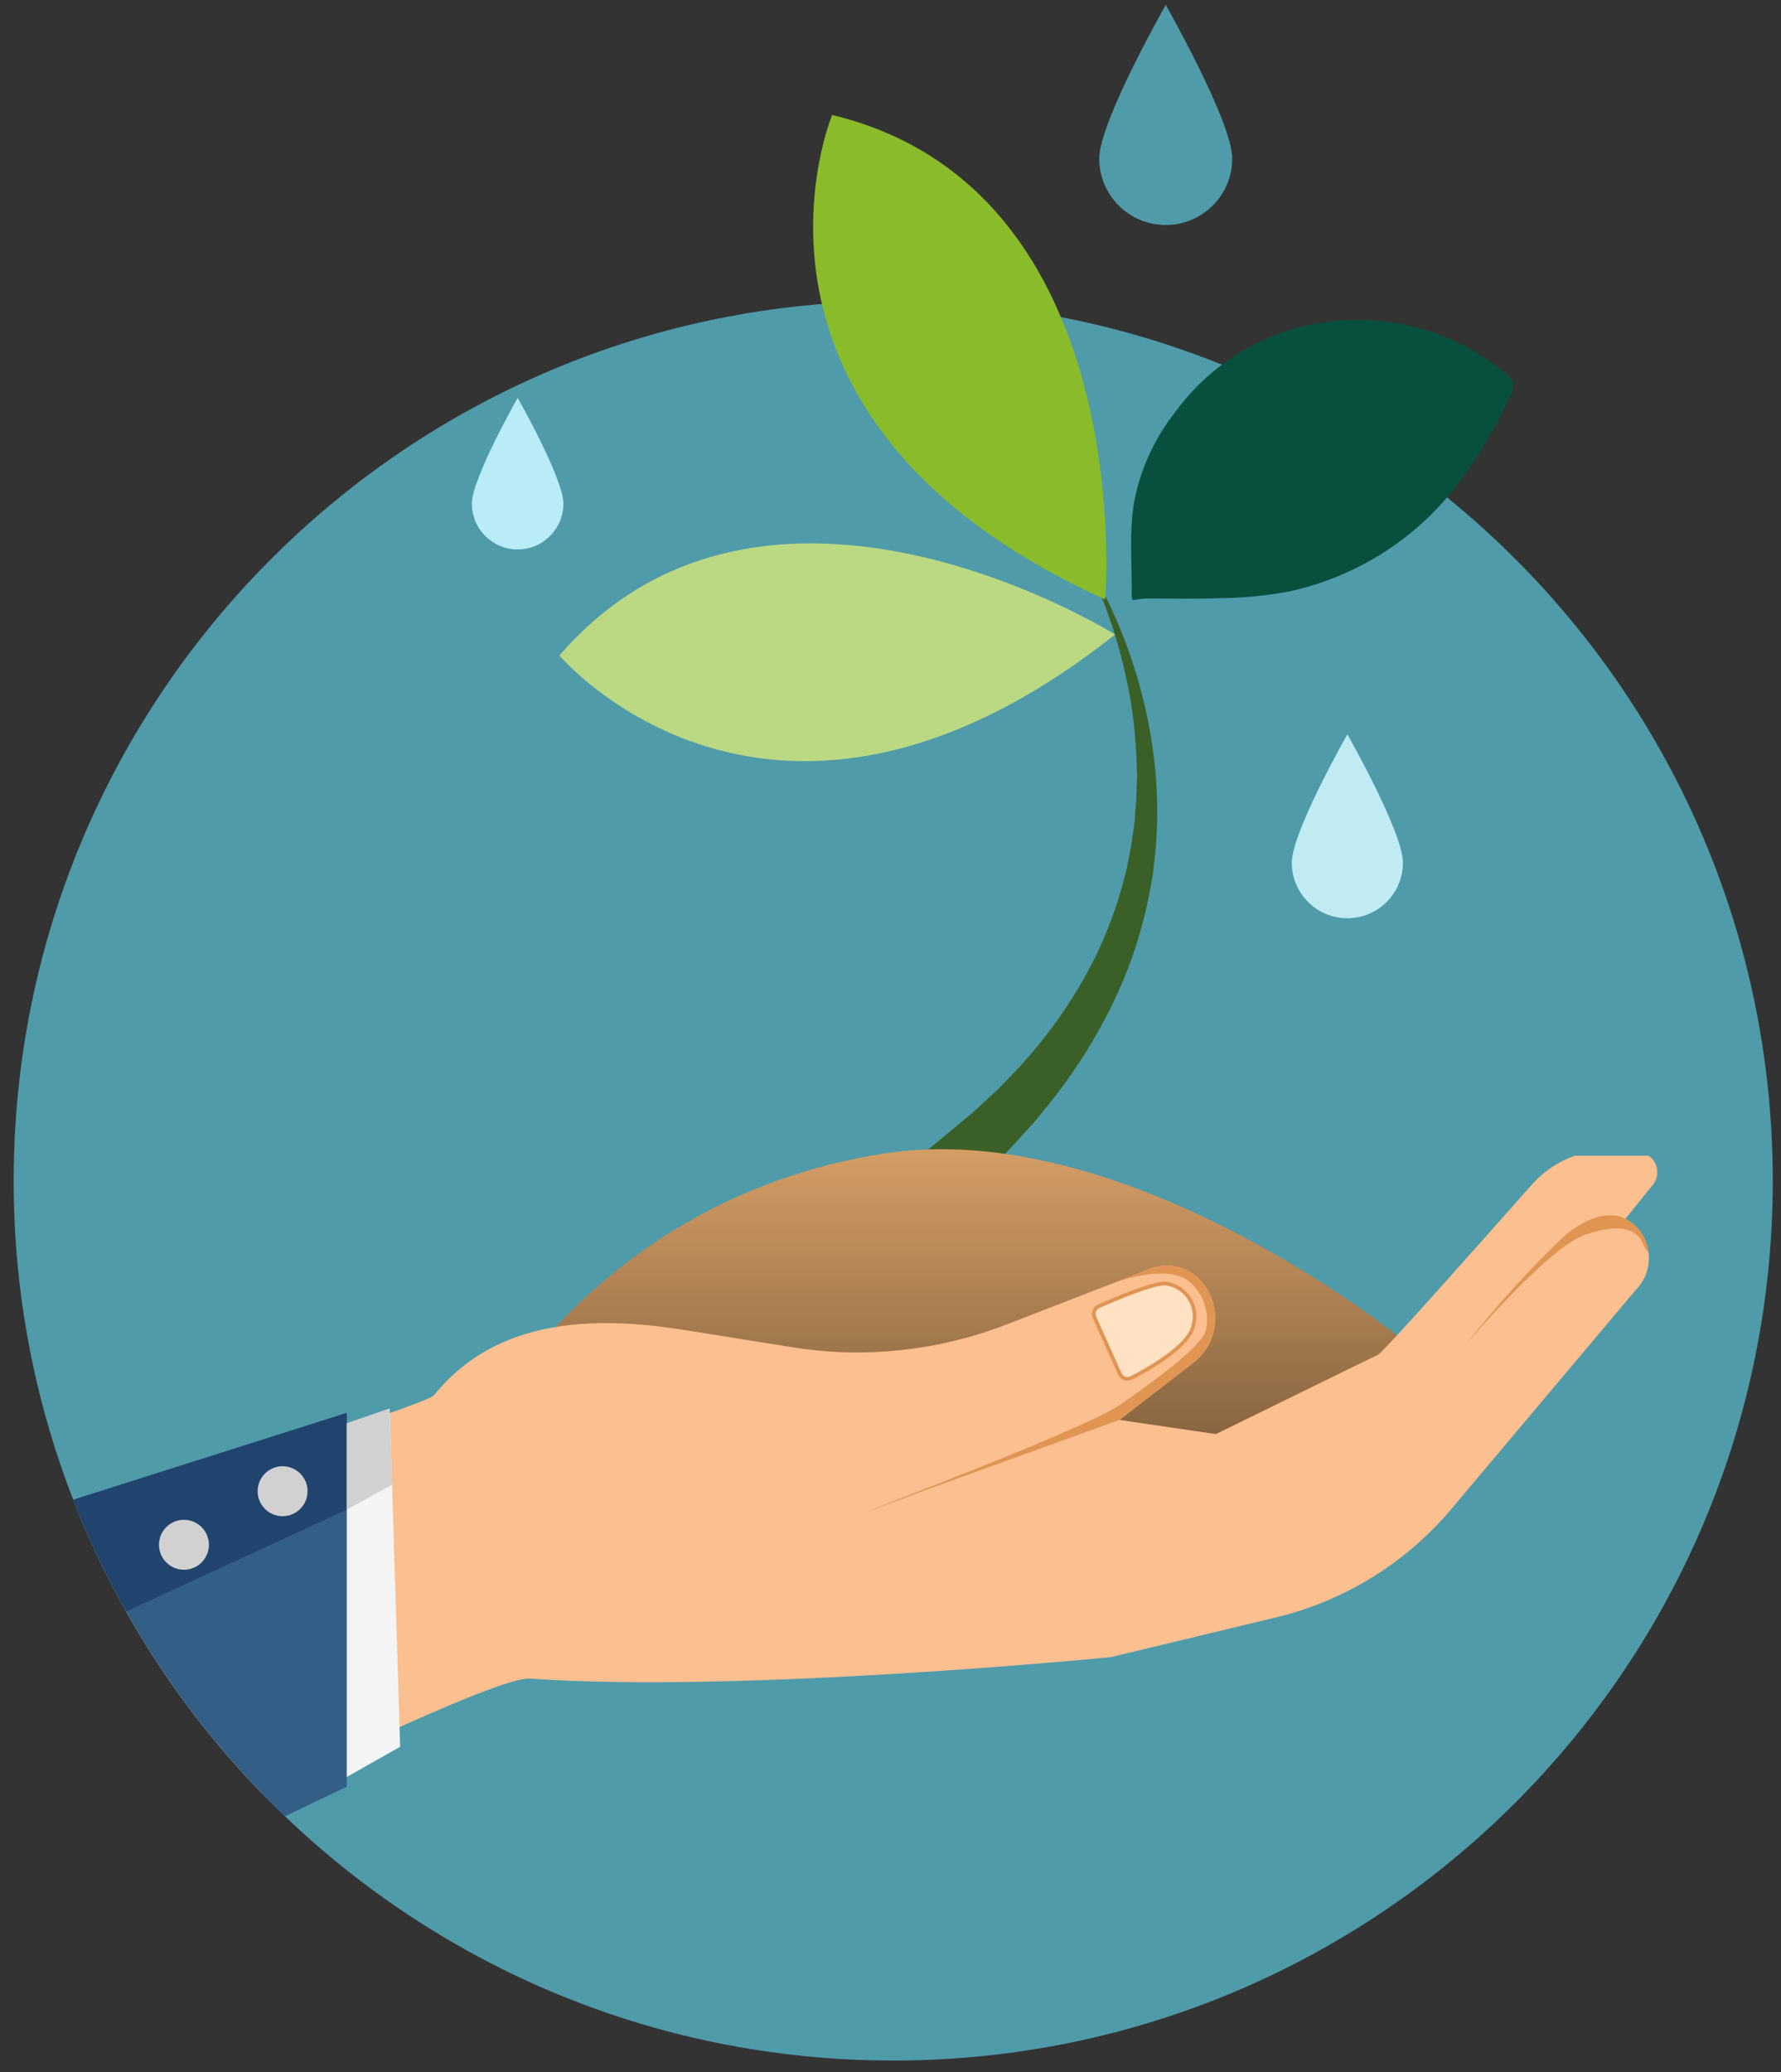
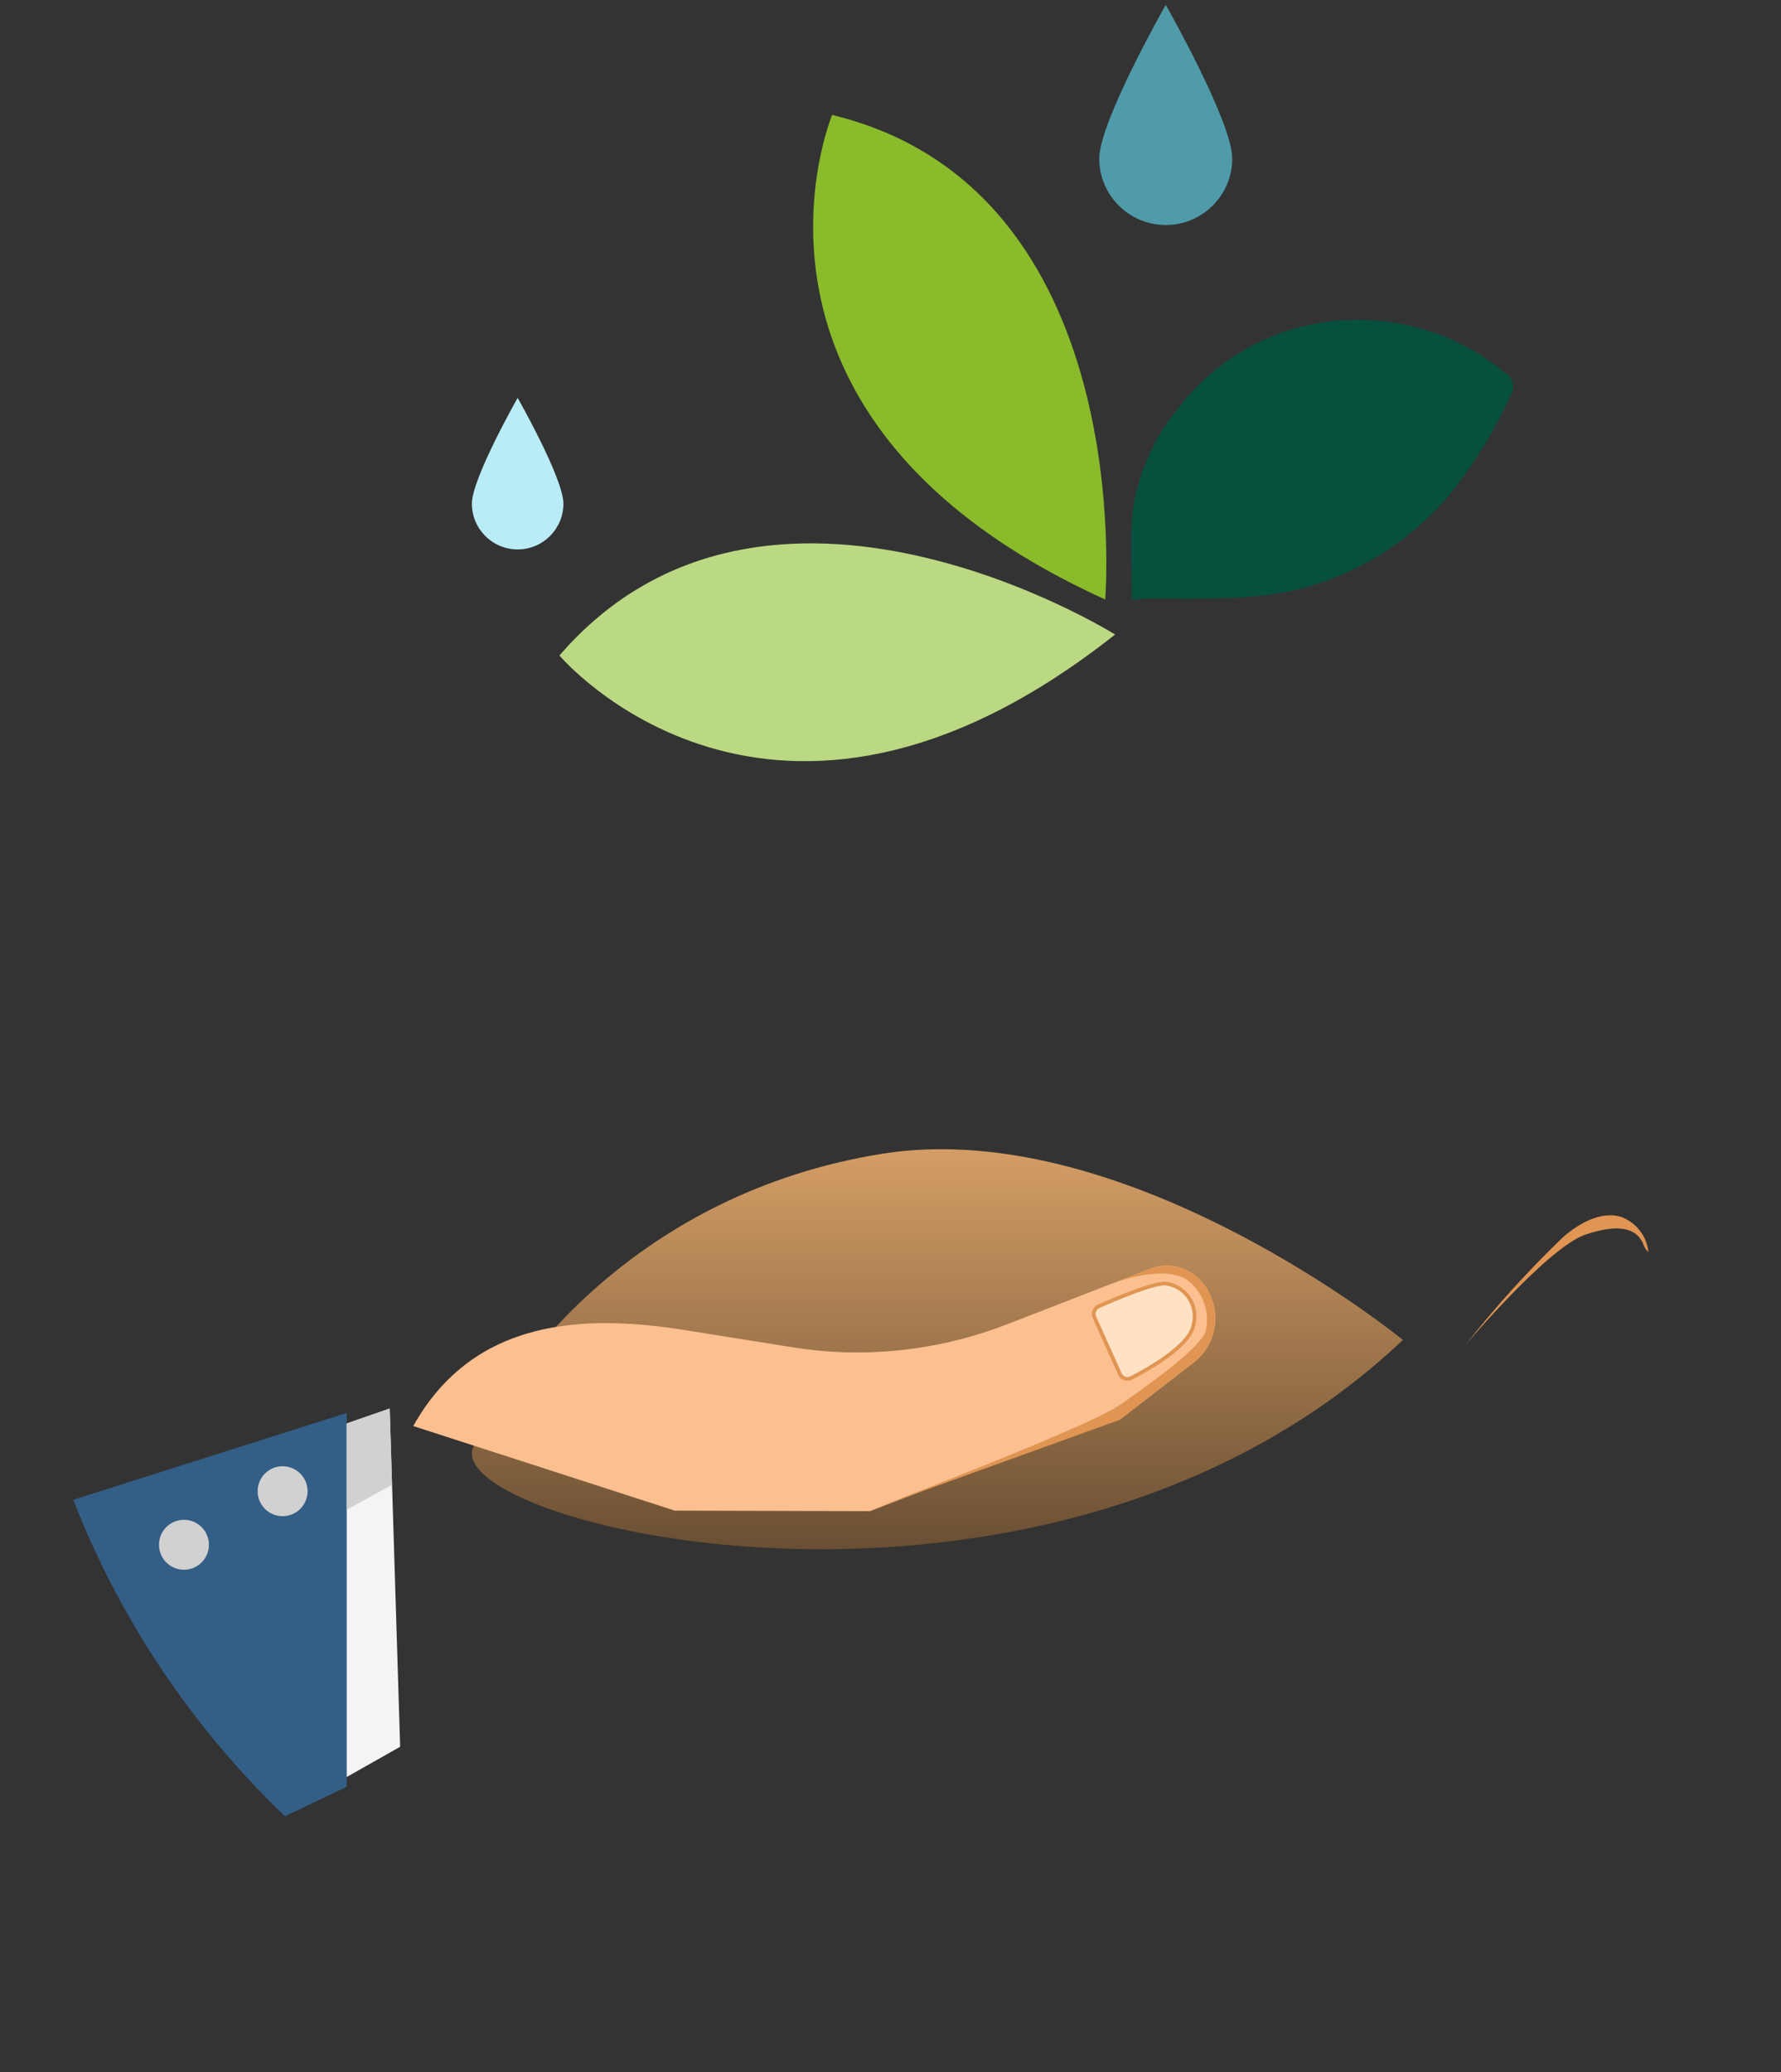
<svg xmlns="http://www.w3.org/2000/svg" viewBox="0 0 188.944 219.815" height="219.815" width="188.944" xml:space="preserve" id="svg2" version="1.1">
  <rect x="0" y="0" width="188.944" height="219.815" fill="#333333" stroke="none" />
  <defs id="defs6">
    <clipPath id="clipPath18">
      <path id="path16" d="M 0,164.861 H 141.708 V 0 H 0 Z" />
    </clipPath>
    <linearGradient id="linearGradient52" spreadMethod="pad" gradientTransform="matrix(0,-31.833,74.1,0,74.605,73.456)" gradientUnits="userSpaceOnUse" y2="0" x2="1" y1="0" x1="0">
      <stop id="stop48" offset="0" style="stop-opacity:1;stop-color:#d49d65" />
      <stop id="stop50" offset="1" style="stop-opacity:1;stop-color:#6a4f33" />
    </linearGradient>
    <clipPath id="clipPath62">
-       <path id="path60" d="M 0,164.861 H 141.708 V 0 H 0 Z" />
+       <path id="path60" d="M 0,164.861 H 141.708 V 0 Z" />
    </clipPath>
    <clipPath id="clipPath82">
      <path id="path80" d="m 90.02,117.146 h 30.409 v 22.299 H 90.02 Z" />
    </clipPath>
    <clipPath id="clipPath94">
      <path id="path92" d="m 1.116,72.938 c -0.018,-0.663 -0.028,-1.332 -0.028,-2 v 0 c 0,-38.659 31.34,-70 70,-70 v 0 c 26.173,0 48.991,14.364 61.001,35.639 v 0 36.361 z" />
    </clipPath>
  </defs>
  <g transform="matrix(1.333,0,0,-1.333,0,219.815)" id="g10">
    <g id="g12">
      <g clip-path="url(#clipPath18)" id="g14">
        <g transform="translate(71.088,140.938)" id="g20">
-           <path id="path22" style="fill:#4f9baa;fill-opacity:1;fill-rule:nonzero;stroke:none" d="m 0,0 c 38.66,0 70,-31.34 70,-70 0,-38.66 -31.34,-70 -70,-70 -38.66,0 -70,31.34 -70,70 0,38.66 31.34,70 70,70" />
-         </g>
+           </g>
        <g transform="translate(91.842,96.126)" id="g24">
-           <path id="path26" style="fill:#3b6027;fill-opacity:1;fill-rule:nonzero;stroke:none" d="m 0,0 c -0.039,-0.385 -0.084,-0.772 -0.16,-1.157 -0.518,-3.257 -1.487,-6.426 -2.88,-9.415 -1.499,-3.192 -3.394,-6.182 -5.64,-8.9 -0.283,-0.348 -0.563,-0.7 -0.854,-1.05 l -0.914,-1 -0.919,-1.005 c -0.3,-0.34 -0.641,-0.639 -0.964,-0.964 -1.296,-1.267 -2.596,-2.54 -3.9,-3.82 -1.814,-1.89 -3.494,-3.905 -5.025,-6.03 h -6.715 c 0.12,0.165 0.23,0.333 0.351,0.495 2.381,3.186 5.073,6.128 8.036,8.782 l 2.254,1.9 1,0.822 1.05,0.877 0.526,0.437 c 0.178,0.147 0.356,0.291 0.492,0.424 l 0.888,0.82 0.893,0.82 c 0.293,0.288 0.576,0.6 0.867,0.893 2.285,2.322 4.267,4.923 5.9,7.742 1.532,2.662 2.684,5.526 3.422,8.507 0.1,0.356 0.173,0.717 0.241,1.074 0.068,0.357 0.141,0.715 0.209,1.071 0.123,0.71 0.2,1.416 0.3,2.116 0.047,0.7 0.126,1.39 0.149,2.071 0.01,0.343 0.018,0.681 0.029,1.016 0,0.168 0.008,0.335 0.013,0.5 0.005,0.165 -0.01,0.33 -0.013,0.495 -0.041,2.425 -0.317,4.841 -0.825,7.213 -0.393,1.856 -0.918,3.682 -1.571,5.464 -0.422,1.158 -0.905,2.292 -1.445,3.4 -0.377,0.767 -0.61,1.16 -0.61,1.16 0,0 0.264,-0.372 0.7,-1.108 0.628,-1.065 1.201,-2.16 1.718,-3.283 0.804,-1.745 1.483,-3.545 2.034,-5.386 0.716,-2.388 1.201,-4.839 1.447,-7.32 L 0.139,7.148 0.17,6.627 C 0.188,6.279 0.209,5.927 0.23,5.572 0.264,4.86 0.243,4.132 0.254,3.394 0.215,2.658 0.191,1.907 0.126,1.148 0.084,0.769 0.042,0.386 0,0.001" />
-         </g>
+           </g>
        <g transform="translate(87.957,117.202)" id="g28">
          <path id="path30" style="fill:#8abb2a;fill-opacity:1;fill-rule:nonzero;stroke:none" d="m 0,0 c 0,0 2.747,32.639 -21.73,38.554 0,0 -10.065,-24.13 21.727,-38.554" />
        </g>
        <g transform="translate(88.747,114.412)" id="g32">
          <path id="path34" style="fill:#bbd883;fill-opacity:1;fill-rule:nonzero;stroke:none" d="m 0,0 c 0,0 -27.762,17.383 -44.223,-1.668 0,0 16.846,-19.993 44.223,1.668" />
        </g>
      </g>
    </g>
    <g id="g36">
      <g id="g38">
        <g id="g44">
          <g id="g46">
            <path id="path54" style="fill:url(#linearGradient52);stroke:none" d="M 70.155,73.085 C 50.625,69.931 40.486,56.091 37.672,49.784 v 0 C 34.859,43.478 83.484,31.58 111.65,58.28 v 0 c -0.33,0.269 -18.727,15.176 -36.733,15.176 v 0 c -1.595,0 -3.186,-0.117 -4.762,-0.371 M 111.65,58.28 c 0.003,-0.003 0.005,-0.004 0.005,-0.004 v 0 0.008 c -0.002,-0.002 -0.003,-0.003 -0.005,-0.004" />
          </g>
        </g>
      </g>
    </g>
    <g id="g56">
      <g clip-path="url(#clipPath62)" id="g58">
        <g transform="translate(87.485,152.29)" id="g64">
          <path id="path66" style="fill:#4f9baa;fill-opacity:1;fill-rule:nonzero;stroke:none" d="m 0,0 c 0,-2.923 2.37,-5.292 5.293,-5.292 2.922,0 5.292,2.369 5.292,5.292 0,2.924 -5.293,12.224 -5.293,12.224 C 5.292,12.224 0,2.924 0,0" />
        </g>
        <g transform="translate(37.555,124.826)" id="g68">
          <path id="path70" style="fill:#b9ecf6;fill-opacity:1;fill-rule:nonzero;stroke:none" d="m 0,0 c 0,-2.012 1.631,-3.643 3.643,-3.643 2.012,0 3.643,1.631 3.643,3.643 0,2.012 -3.643,8.415 -3.643,8.415 C 3.643,8.415 0,2.015 0,0" />
        </g>
        <g transform="translate(102.808,96.258)" id="g72">
-           <path id="path74" style="fill:#c0ebf3;fill-opacity:1;fill-rule:nonzero;stroke:none" d="m 0,0 c 0,-2.443 1.98,-4.423 4.423,-4.423 2.443,0 4.423,1.98 4.423,4.423 0,2.444 -4.422,10.211 -4.422,10.211 C 4.424,10.211 0,2.44 0,-0.004" />
-         </g>
+           </g>
      </g>
    </g>
    <g id="g76">
      <g clip-path="url(#clipPath82)" id="g78">
        <g transform="translate(90.14,117.145)" id="g84">
          <path id="path86" style="fill:#07503e;fill-opacity:1;fill-rule:nonzero;stroke:none" d="m 0,0 c -0.038,0.08 -0.063,0.165 -0.073,0.253 0.039,2.563 -0.234,5.185 0.216,7.675 0.512,2.58 1.632,5.001 3.267,7.061 3.394,4.65 8.826,7.373 14.583,7.311 4.279,-0.001 8.421,-1.509 11.7,-4.259 0.576,-0.328 0.776,-1.061 0.448,-1.637 C 30.126,16.378 30.11,16.352 30.093,16.327 28.906,13.71 27.425,11.237 25.678,8.955 22.359,4.741 17.674,1.817 12.43,0.688 10.694,0.363 8.933,0.188 7.167,0.165 5.116,0.077 3.057,0.145 1.003,0.13 0.667,0.109 0.333,0.066 0.003,0.002" />
        </g>
      </g>
    </g>
    <g id="g88">
      <g clip-path="url(#clipPath94)" id="g90">
        <g transform="translate(129.362,67.916)" id="g96">
-           <path id="path98" style="fill:#fbbf90;fill-opacity:1;fill-rule:nonzero;stroke:none" d="M 0,0 2.146,2.658 C 2.724,3.326 2.652,4.337 1.984,4.915 1.755,5.113 1.476,5.242 1.177,5.287 L -0.947,5.48 c -2.514,0.106 -4.938,-0.943 -6.582,-2.847 -4.17,-4.716 -11.768,-13.268 -12.16,-13.447 -0.541,-0.248 -12.9,-6.315 -12.9,-6.315 l -7.682,1.126 -4,-1.145 -15.858,-6.116 -34.676,9.236 c -0.592,-1.055 -58.124,-18.979 -58.124,-18.979 v -35.147 c 0,0 60.691,31.926 65.75,31.571 16.917,-1.2 46.239,1.708 46.239,1.708 l 13.3,3.2 c 5.445,1.349 10.316,4.405 13.9,8.72 L 0.851,-5.624 C 2.227,-4.22 2.205,-1.966 0.801,-0.59 0.563,-0.356 0.293,-0.157 0,0.001" />
-         </g>
+           </g>
        <g transform="translate(131.191,65.268)" id="g100">
          <path id="path102" style="fill:#e09553;fill-opacity:1;fill-rule:nonzero;stroke:none" d="m 0,0 c -0.113,1.14 -0.804,2.141 -1.83,2.651 0,0 -1.864,1.237 -5,-1.492 -2.76,-2.659 -5.334,-5.504 -7.704,-8.516 0,0 6.538,7.749 9.536,8.755 2.998,1.006 4.173,0.3 4.6,-0.786 0.081,-0.235 0.218,-0.446 0.4,-0.615" />
        </g>
        <g transform="translate(32.892,51.426)" id="g104">
          <path id="path106" style="fill:#fbbf90;fill-opacity:1;fill-rule:nonzero;stroke:none" d="m 0,0 20.812,-6.73 15.533,-0.041 15.851,6.112 4,1.145 c 0,0 3.259,2.524 5.937,4.59 1.879,1.484 2.25,4.187 0.841,6.122 l -0.055,0.072 c -0.979,1.338 -2.737,1.848 -4.28,1.243 L 47.295,8.113 C 43.329,6.566 39.101,5.801 34.844,5.86 c -1.541,0.023 -3.078,0.157 -4.6,0.4 L 21.611,7.638 C 13.583,8.92 4.791,8.57 -0.001,0.006" />
        </g>
        <g transform="translate(95.87,62.622)" id="g108">
          <path id="path110" style="fill:#e09553;fill-opacity:1;fill-rule:nonzero;stroke:none" d="m 0,0 -0.054,0.074 c -0.98,1.338 -2.738,1.848 -4.281,1.242 l -3.359,-1.3 c 2.34,0.908 4.865,1.302 6.24,0.465 1.302,-0.935 1.91,-2.564 1.538,-4.123 -0.372,-1.248 -4.109,-3.982 -6.777,-5.843 -2.668,-1.861 -19.89,-8.379 -19.89,-8.379 l 19.8,7.155 c 0,0 3.258,2.524 5.936,4.589 1.879,1.484 2.251,4.186 0.842,6.122" />
        </g>
        <g transform="translate(89.581,55.044)" id="g112">
          <path id="path114" style="fill:#e09553;fill-opacity:1;fill-rule:nonzero;stroke:none" d="M 0,0 C -0.26,0.05 -0.48,0.224 -0.588,0.466 L -2.61,4.972 c -0.185,0.409 -0.003,0.89 0.405,1.074 l 0.004,0.002 C -0.553,6.778 2.348,7.985 3.256,7.862 3.303,7.856 3.349,7.847 3.398,7.838 4.901,7.544 5.881,6.088 5.587,4.586 5.575,4.522 5.56,4.459 5.543,4.396 5.251,2.745 2.273,0.984 0.525,0.081 0.363,-0.003 0.178,-0.03 -0.001,0.004" />
        </g>
        <g transform="translate(87.242,60.133)" id="g116">
          <path id="path118" style="fill:#ffe1c4;fill-opacity:1;fill-rule:nonzero;stroke:none" d="m 0,0 2.021,-4.5 c 0.116,-0.261 0.423,-0.379 0.684,-0.263 0.009,0.005 0.019,0.009 0.028,0.014 1.268,0.655 4.581,2.506 4.864,4.105 C 7.965,0.677 7.192,2.046 5.871,2.414 5.769,2.443 5.664,2.465 5.559,2.48 4.683,2.598 1.477,1.227 0.259,0.688 -0.002,0.572 -0.119,0.266 -0.002,0.005 c 0,-0.001 0.001,-0.002 0.001,-0.003" />
        </g>
        <g transform="translate(26.304,51.187)" id="g120">
          <path id="path122" style="fill:#f4f4f4;fill-opacity:1;fill-rule:nonzero;stroke:none" d="m 0,0 4.71,1.634 0.833,-26.914 -4.7,-2.659 z" />
        </g>
        <g transform="translate(-24.911,35.803)" id="g124">
          <path id="path126" style="fill:#335e86;fill-opacity:1;fill-rule:nonzero;stroke:none" d="M 0,0 52.505,16.666 V -13.083 L 0.005,-38.092 Z" />
        </g>
        <g transform="translate(-24.911,35.803)" id="g128">
-           <path id="path130" style="fill:#21446e;fill-opacity:1;fill-rule:nonzero;stroke:none" d="M 0,0 V -15.264 L 52.5,8.969 v 7.7 z" />
-         </g>
+           </g>
        <g transform="translate(24.478,46.241)" id="g132">
          <path id="path134" style="fill:#d2d1d1;fill-opacity:1;fill-rule:nonzero;stroke:none" d="m 0,0 c 0,-1.097 -0.89,-1.987 -1.987,-1.987 -1.097,0 -1.987,0.89 -1.987,1.987 0,1.097 0.89,1.987 1.987,1.987 C -0.89,1.987 0,1.097 0,0" />
        </g>
        <g transform="translate(16.627,41.98)" id="g136">
          <path id="path138" style="fill:#d2d1d1;fill-opacity:1;fill-rule:nonzero;stroke:none" d="m 0,0 c 0,-1.097 -0.89,-1.987 -1.987,-1.987 -1.097,0 -1.987,0.89 -1.987,1.987 0,1.097 0.89,1.987 1.987,1.987 C -0.89,1.987 0,1.097 0,0" />
        </g>
        <g transform="translate(27.594,44.772)" id="g140">
          <path id="path142" style="fill:#d2d1d1;fill-opacity:1;fill-rule:nonzero;stroke:none" d="M 0,0 3.608,1.983 3.42,8.05 0,6.863 Z" />
        </g>
      </g>
    </g>
  </g>
</svg>